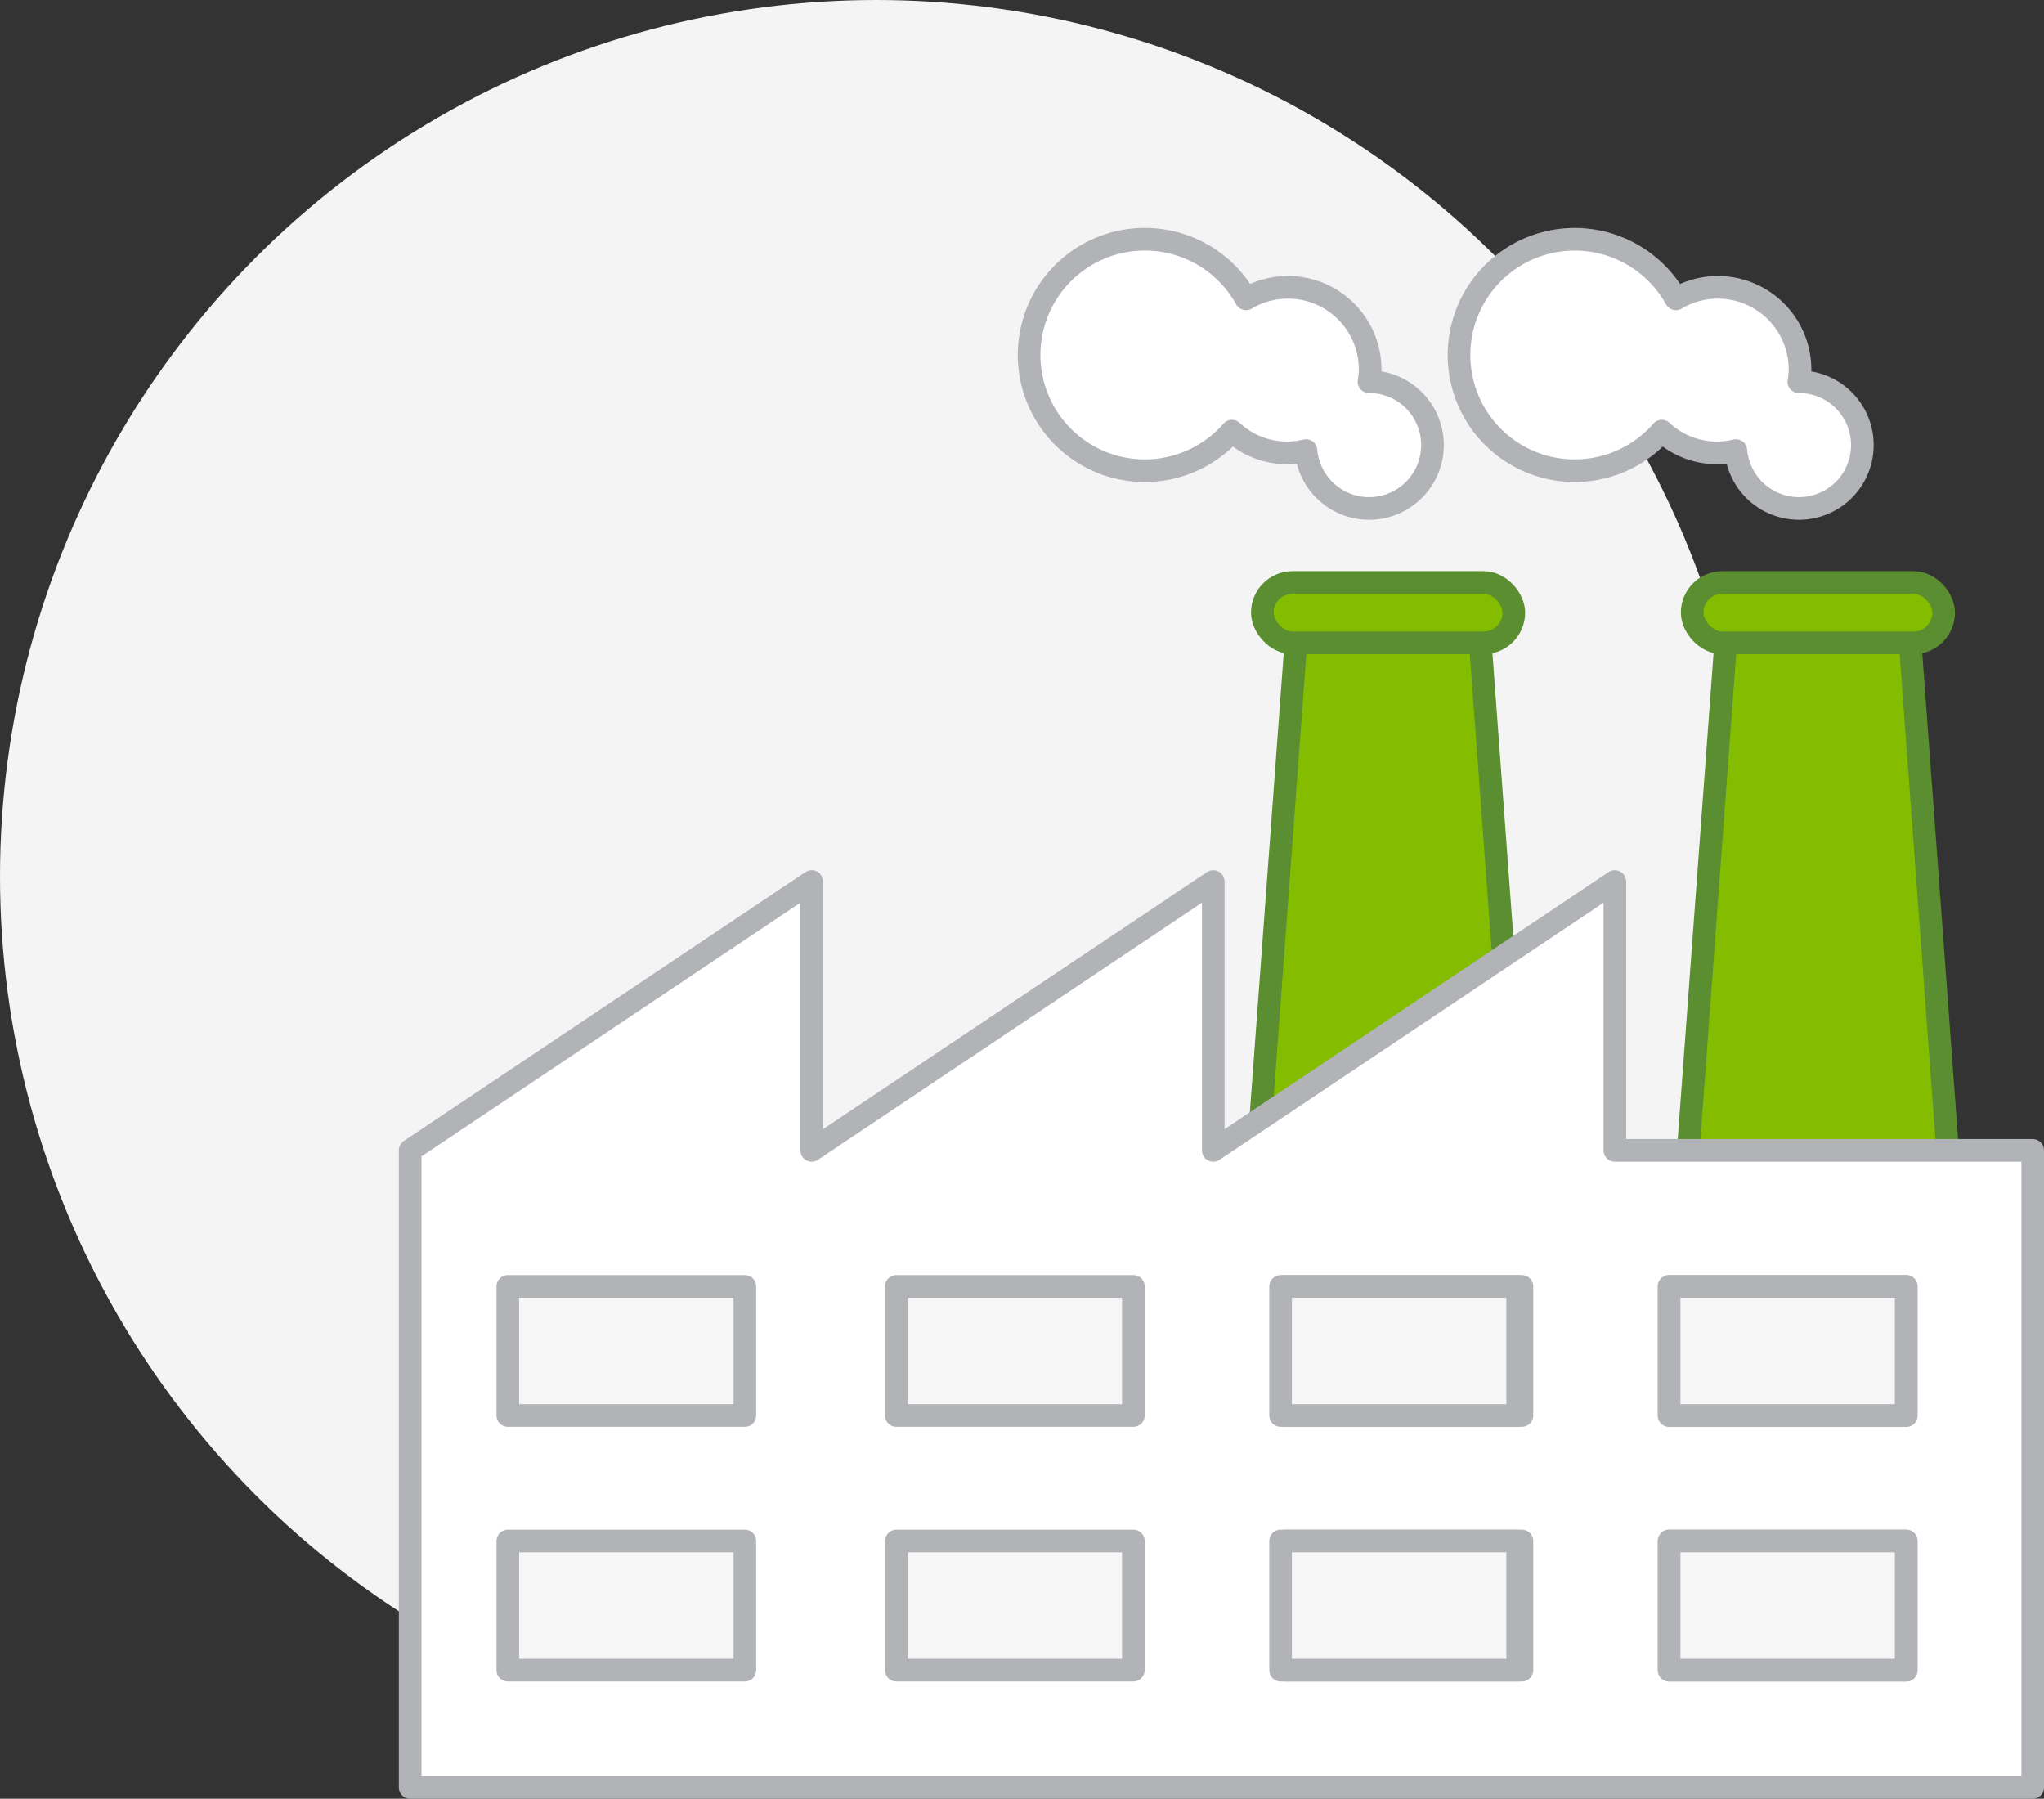
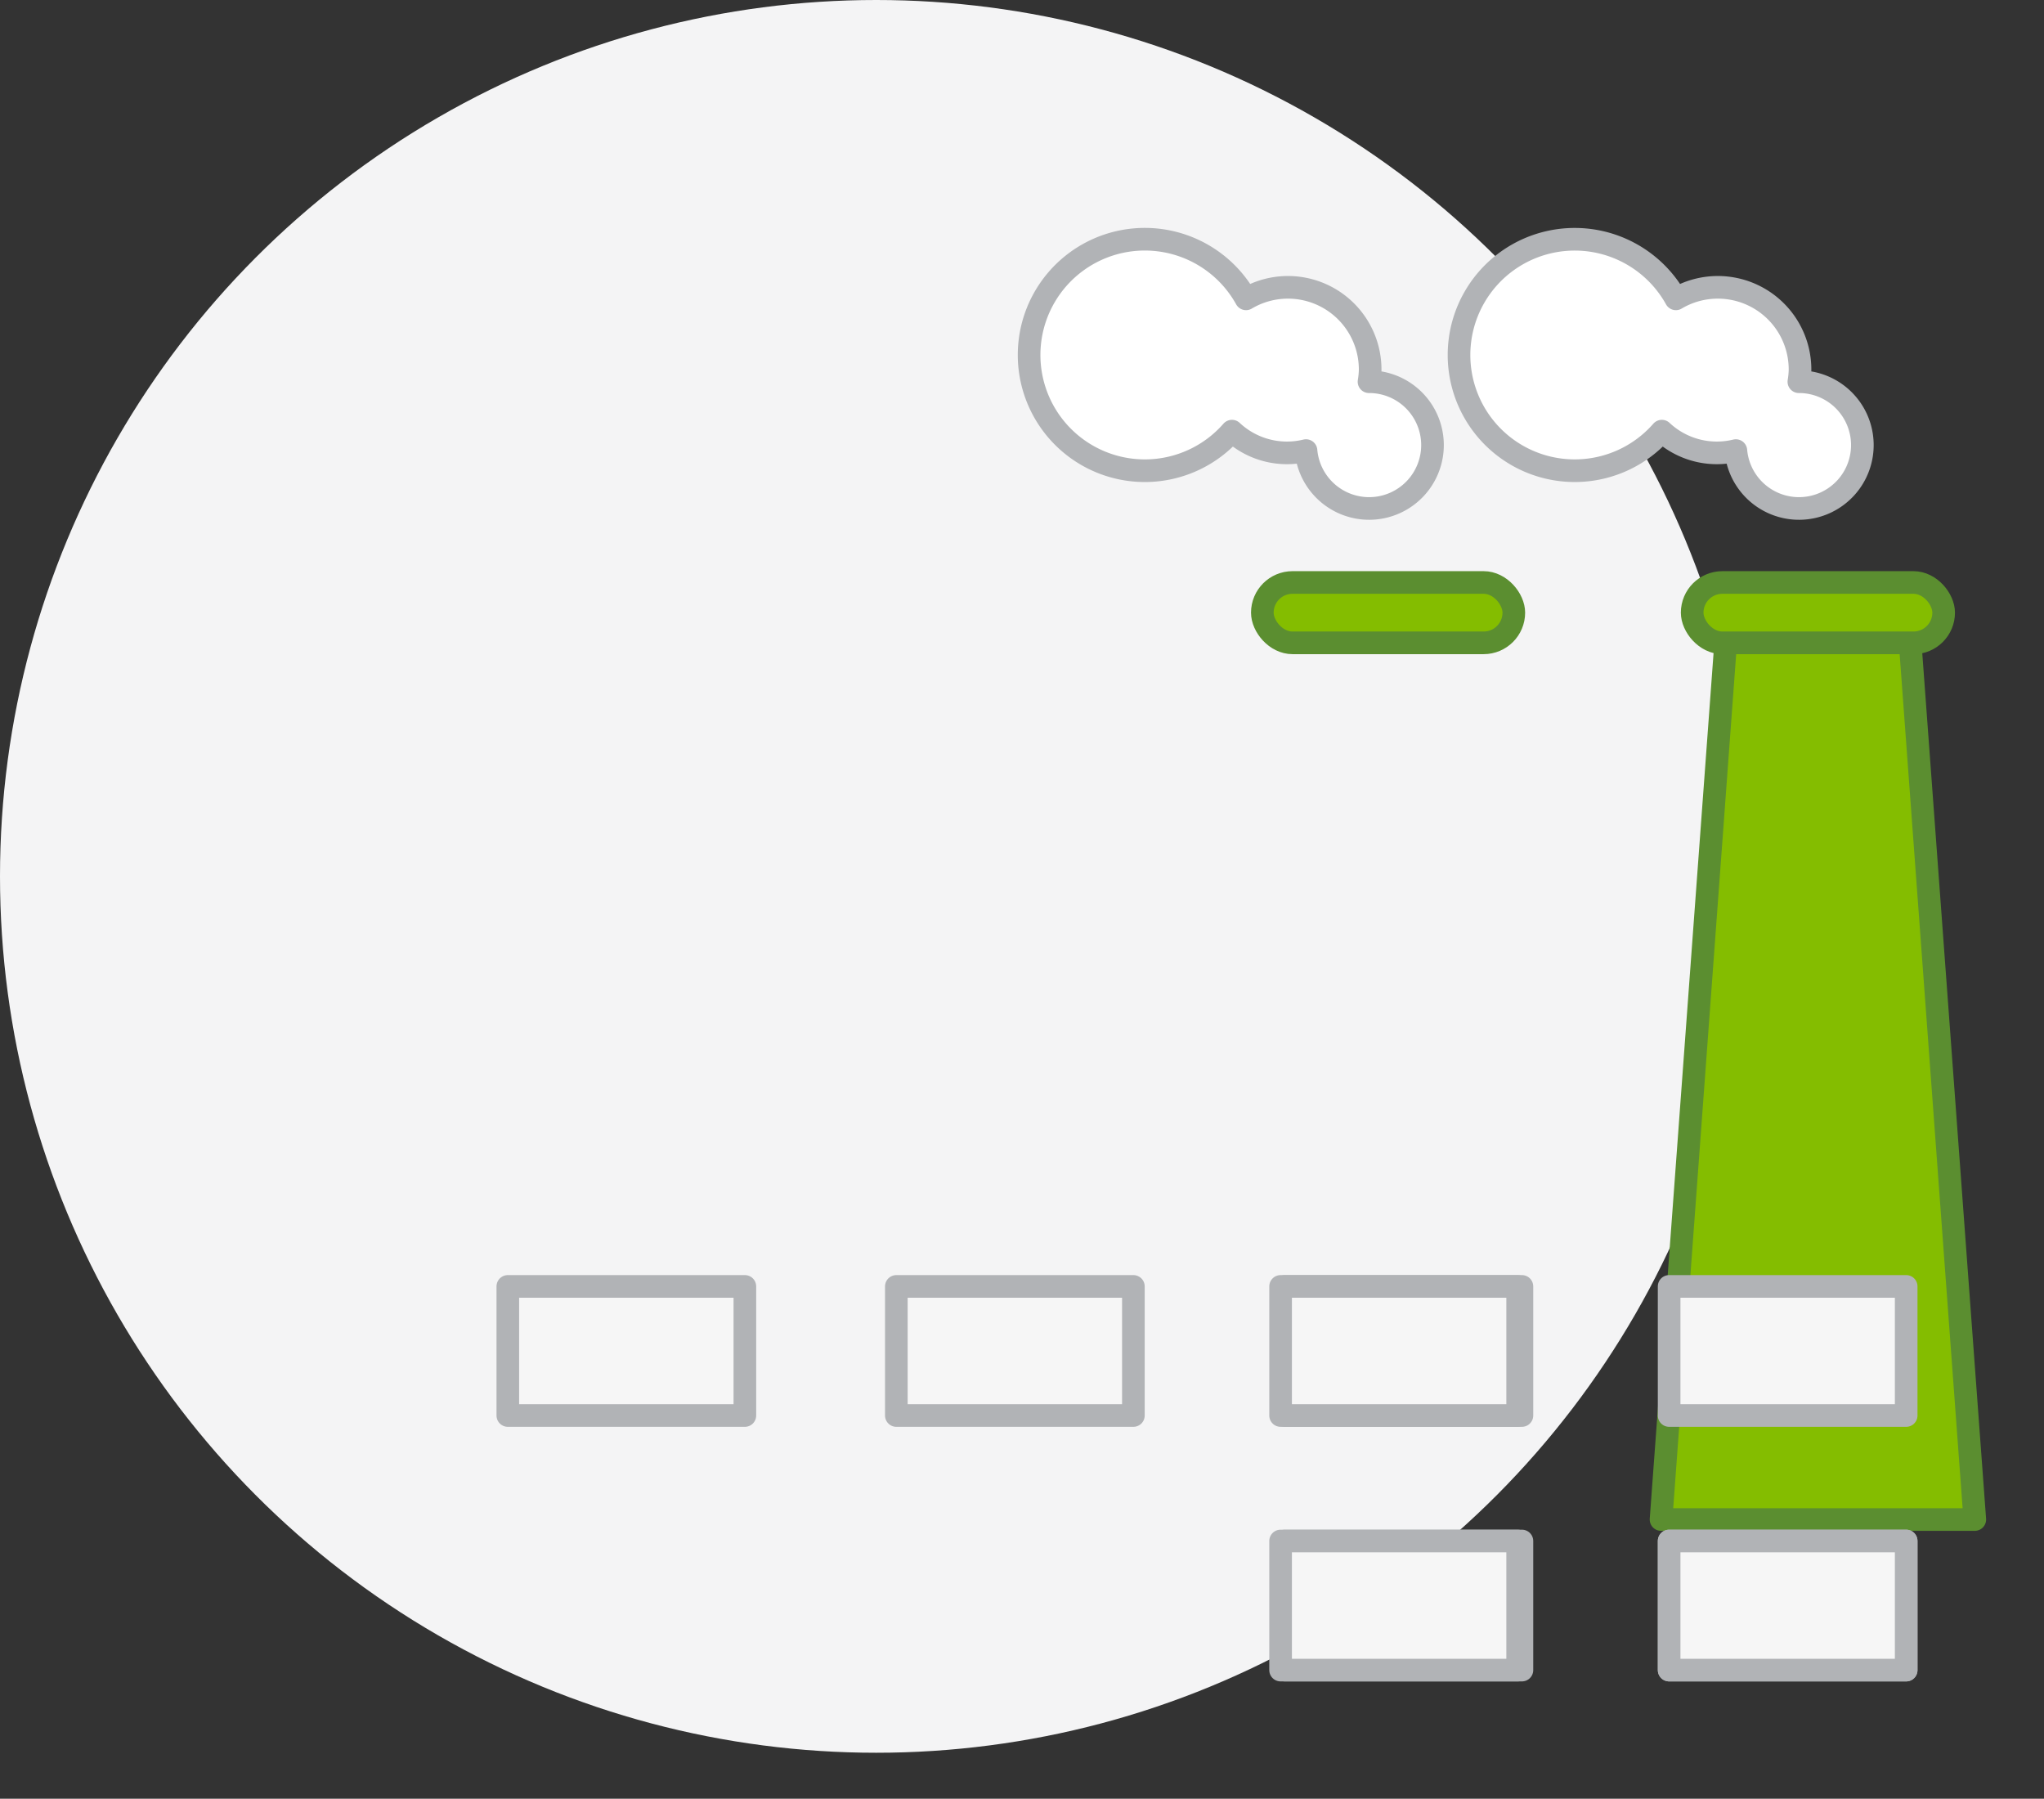
<svg xmlns="http://www.w3.org/2000/svg" width="90.322" height="79.472" viewBox="0 0 90.322 79.472">
  <rect x="0" y="0" width="90.322" height="79.472" fill="#333333" stroke="none" />
  <g transform="translate(-79.995 -745.343)">
    <circle cx="38.72" cy="38.72" r="38.72" transform="translate(79.995 745.343)" fill="#f4f4f5" />
    <path d="M140.49,762.208h0a3.61,3.61,0,0,0,.051-.513,3.632,3.632,0,0,0-5.485-3.149,5.114,5.114,0,1,0-.622,5.846,3.556,3.556,0,0,0,3.272.859,2.8,2.8,0,1,0,2.787-3.043Z" fill="#fff" stroke="#b1b3b6" stroke-linecap="round" stroke-linejoin="round" stroke-width="1" />
-     <path d="M137.337,772.648h7.991l2.937,39.83H134.4Z" fill="#84bd00" stroke="#5b8e30" stroke-linecap="round" stroke-linejoin="round" stroke-width="1" />
    <rect width="11.113" height="2.667" rx="1.334" transform="translate(135.776 771.078)" fill="#84bd00" stroke="#5b8e30" stroke-linecap="round" stroke-linejoin="round" stroke-width="1" />
    <path d="M159.485,762.208h0a3.61,3.61,0,0,0,.051-.513,3.632,3.632,0,0,0-5.485-3.149,5.113,5.113,0,1,0-.621,5.846,3.554,3.554,0,0,0,3.271.859,2.8,2.8,0,1,0,2.788-3.043Z" fill="#fff" stroke="#b1b3b6" stroke-linecap="round" stroke-linejoin="round" stroke-width="1" />
    <path d="M156.331,772.648h7.991l2.937,39.83H153.394Z" fill="#84bd00" stroke="#5b8e30" stroke-linecap="round" stroke-linejoin="round" stroke-width="1" />
    <rect width="11.113" height="2.667" rx="1.334" transform="translate(154.77 771.078)" fill="#84bd00" stroke="#5b8e30" stroke-linecap="round" stroke-linejoin="round" stroke-width="1" />
-     <path d="M151.353,796.169V784.29l-17.745,11.879V784.29l-17.745,11.879V784.29L98.119,796.169v28.145h71.7V796.169Z" fill="#fff" stroke="#b1b3b6" stroke-linecap="round" stroke-linejoin="round" stroke-width="1" />
    <rect width="10.475" height="5.704" transform="translate(102.435 802.179)" fill="#f6f6f6" stroke="#b1b3b6" stroke-linecap="round" stroke-linejoin="round" stroke-width="1" />
    <rect width="10.475" height="5.704" transform="translate(119.603 802.179)" fill="#f6f6f6" stroke="#b1b3b6" stroke-linecap="round" stroke-linejoin="round" stroke-width="1" />
    <rect width="10.475" height="5.704" transform="translate(136.772 802.179)" fill="#f6f6f6" stroke="#b1b3b6" stroke-linecap="round" stroke-linejoin="round" stroke-width="1" />
-     <rect width="10.475" height="5.704" transform="translate(102.435 813.427)" fill="#f6f6f6" stroke="#b1b3b6" stroke-linecap="round" stroke-linejoin="round" stroke-width="1" />
-     <rect width="10.475" height="5.704" transform="translate(119.603 813.427)" fill="#f6f6f6" stroke="#b1b3b6" stroke-linecap="round" stroke-linejoin="round" stroke-width="1" />
    <rect width="10.475" height="5.704" transform="translate(136.772 813.427)" fill="#f6f6f6" stroke="#b1b3b6" stroke-linecap="round" stroke-linejoin="round" stroke-width="1" />
    <rect width="10.475" height="5.704" transform="translate(136.583 802.179)" fill="#f6f6f6" stroke="#b1b3b6" stroke-linecap="round" stroke-linejoin="round" stroke-width="1" />
    <rect width="10.475" height="5.704" transform="translate(153.752 802.179)" fill="#f6f6f6" stroke="#b1b3b6" stroke-linecap="round" stroke-linejoin="round" stroke-width="1" />
    <rect width="10.475" height="5.704" transform="translate(136.583 813.427)" fill="#f6f6f6" stroke="#b1b3b6" stroke-linecap="round" stroke-linejoin="round" stroke-width="1" />
    <rect width="10.475" height="5.704" transform="translate(153.752 813.427)" fill="#f6f6f6" stroke="#b1b3b6" stroke-linecap="round" stroke-linejoin="round" stroke-width="1" />
-     <rect width="10.475" height="5.704" transform="translate(153.752 802.179)" fill="#f6f6f6" stroke="#b1b3b6" stroke-linecap="round" stroke-linejoin="round" stroke-width="1" />
    <rect width="10.475" height="5.704" transform="translate(153.752 813.427)" fill="#f6f6f6" stroke="#b1b3b6" stroke-linecap="round" stroke-linejoin="round" stroke-width="1" />
  </g>
</svg>